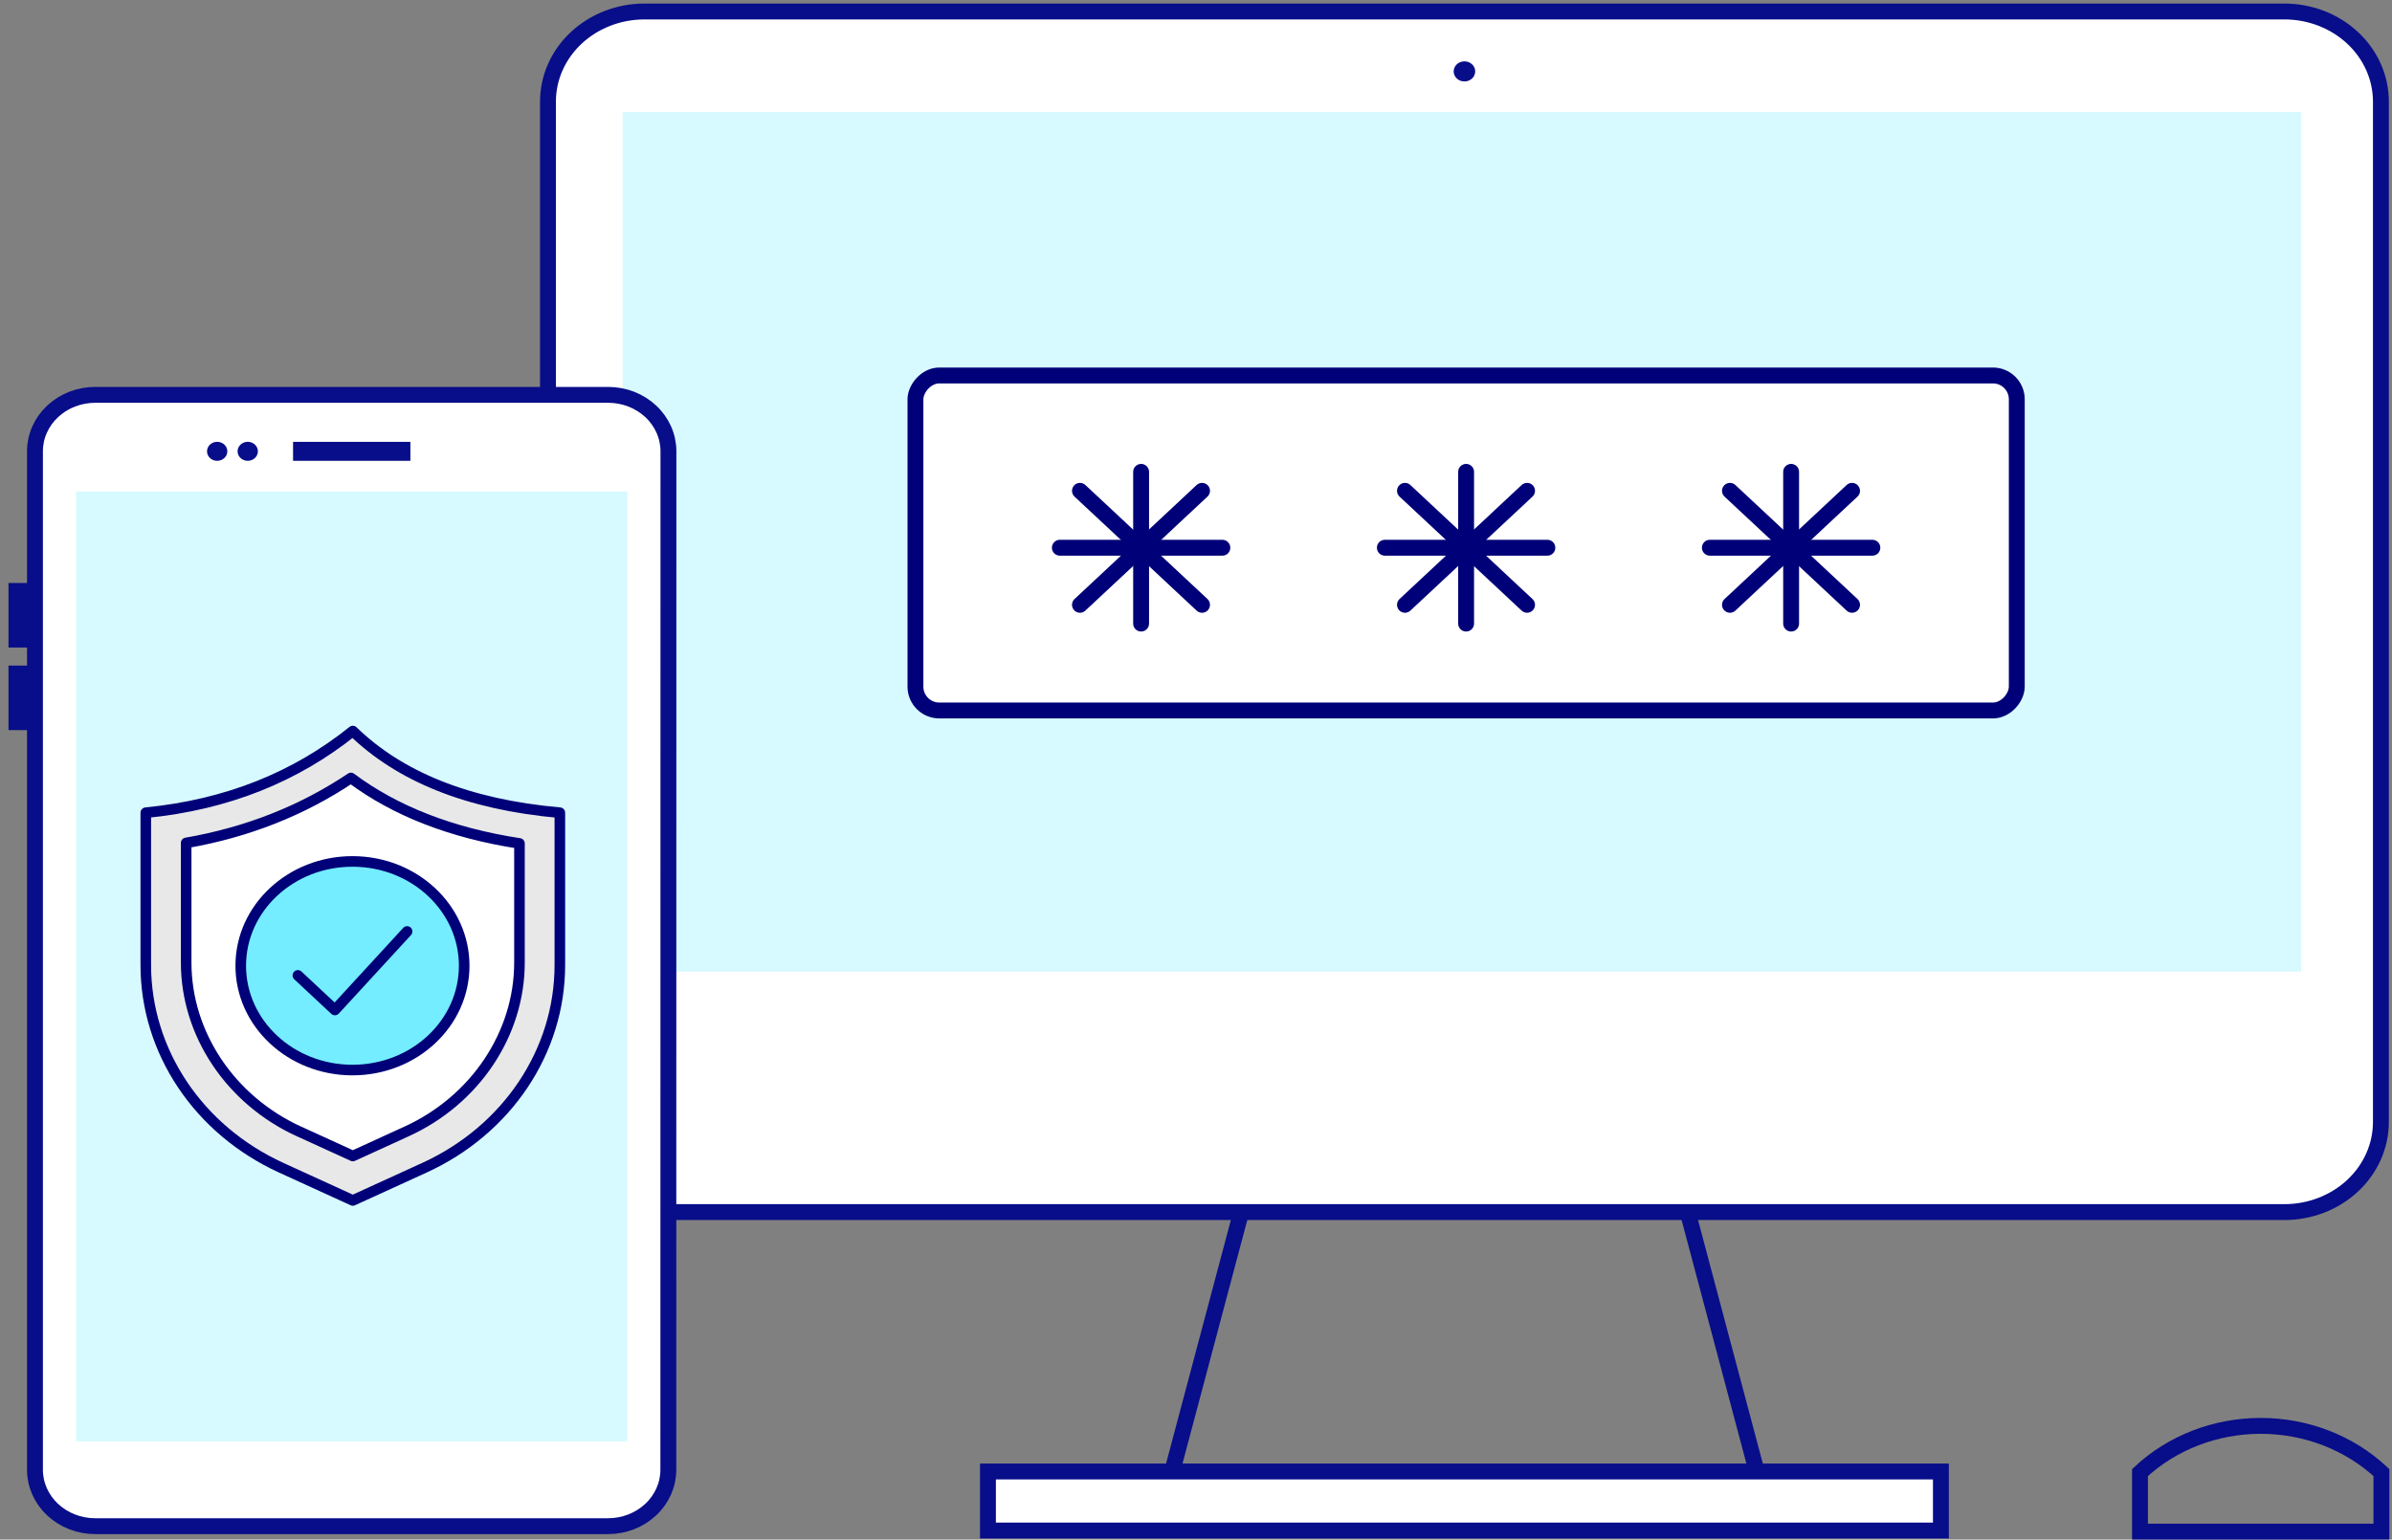
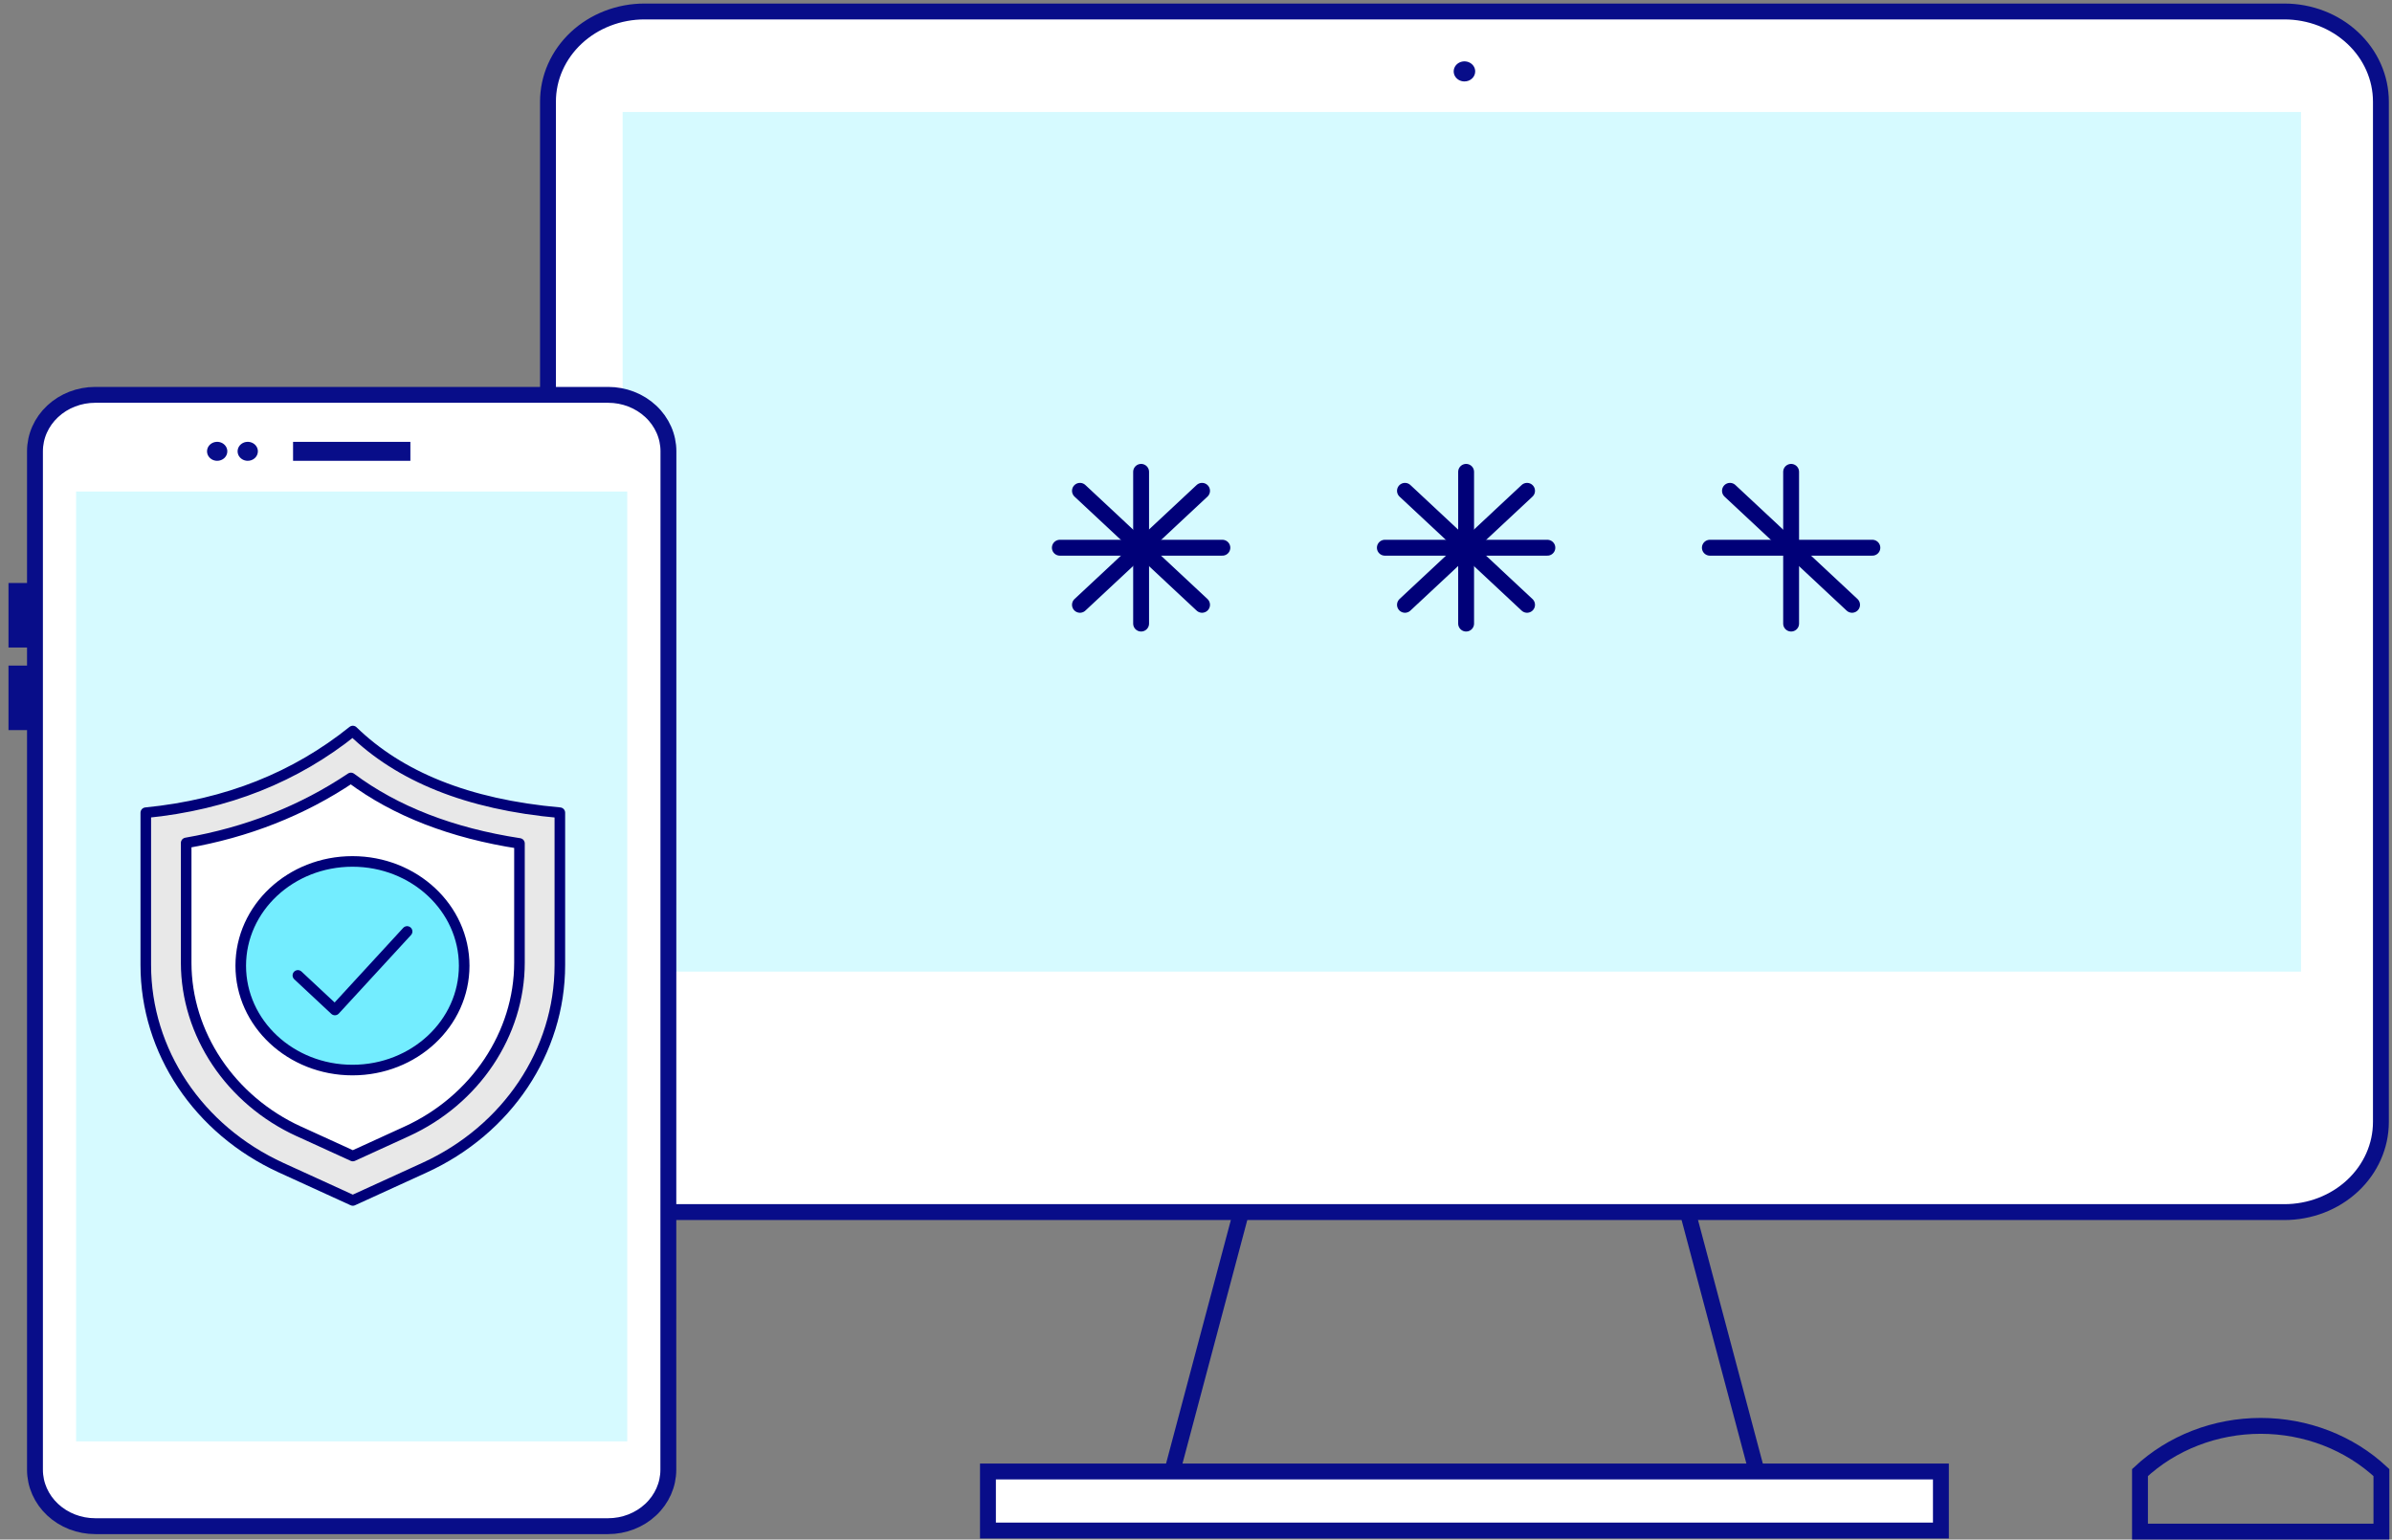
<svg xmlns="http://www.w3.org/2000/svg" width="452" height="291" viewBox="0 0 452 291" fill="none">
  <rect x="0" y="0" width="452" height="291" fill="#808080" stroke="none" />
  <path d="M129.766 2.171H121.787C119.392 2.17 117.019 2.61 114.806 3.466C112.593 4.321 110.582 5.576 108.888 7.158C107.194 8.74 105.851 10.618 104.934 12.685C104.018 14.753 103.547 16.968 103.548 19.206V212.073C103.547 214.31 104.018 216.526 104.934 218.593C105.851 220.66 107.194 222.538 108.888 224.12C110.582 225.702 112.593 226.957 114.806 227.813C117.019 228.669 119.392 229.109 121.787 229.108H431.664C436.502 229.108 441.141 227.313 444.561 224.118C447.982 220.924 449.904 216.591 449.904 212.073V19.206C449.904 14.688 447.982 10.355 444.561 7.16C441.141 3.966 436.502 2.171 431.664 2.171H129.766Z" fill="white" stroke="#080D89" stroke-width="3" stroke-miterlimit="10" />
  <path d="M276.726 15.394C276.324 15.394 275.931 15.283 275.596 15.074C275.262 14.866 275.001 14.569 274.848 14.222C274.694 13.875 274.653 13.493 274.732 13.125C274.81 12.757 275.004 12.418 275.288 12.153C275.573 11.887 275.935 11.706 276.329 11.633C276.724 11.56 277.133 11.597 277.504 11.741C277.876 11.885 278.193 12.128 278.417 12.44C278.64 12.753 278.759 13.12 278.759 13.495C278.76 13.745 278.708 13.992 278.606 14.223C278.505 14.454 278.355 14.664 278.166 14.84C277.977 15.017 277.752 15.156 277.505 15.252C277.258 15.347 276.993 15.395 276.726 15.394Z" fill="#080D89" />
  <path d="M434.807 21.166H117.653V183.652H434.807V21.166Z" fill="#D6FAFF" />
  <path d="M234.536 229.115L218.966 287.65" stroke="#080D89" stroke-width="3" stroke-miterlimit="10" />
  <path d="M318.916 229.115L334.486 287.65" stroke="#080D89" stroke-width="3" stroke-miterlimit="10" />
  <path d="M404.38 289.502V278.342C407.375 275.543 410.931 273.323 414.845 271.809C418.759 270.294 422.954 269.515 427.19 269.515C431.427 269.515 435.622 270.294 439.535 271.809C443.449 273.323 447.005 275.543 450 278.342V289.502H404.38Z" stroke="#080D89" stroke-width="3" stroke-miterlimit="10" />
  <path d="M366.759 278.137H186.685V289.298H366.759V278.137Z" fill="white" stroke="#080D89" stroke-width="3" stroke-miterlimit="10" />
-   <rect x="-1.5" y="1.5" width="208.11" height="63.321" rx="4.5" transform="matrix(-1 0 0 1 379.597 69.472)" fill="white" stroke="#000078" stroke-width="3" />
  <path d="M338.456 89.189L338.456 117.869" stroke="#000078" stroke-width="3" stroke-linecap="round" />
  <path d="M353.809 103.529L323.102 103.529" stroke="#000078" stroke-width="3" stroke-linecap="round" />
  <path d="M349.971 114.321L326.901 92.774" stroke="#000078" stroke-width="3" stroke-linecap="round" />
-   <path d="M326.9 114.321L349.97 92.774" stroke="#000078" stroke-width="3" stroke-linecap="round" />
  <path d="M277.042 89.189L277.042 117.869" stroke="#000078" stroke-width="3" stroke-linecap="round" />
  <path d="M292.395 103.529L261.688 103.529" stroke="#000078" stroke-width="3" stroke-linecap="round" />
  <path d="M288.557 114.321L265.487 92.774" stroke="#000078" stroke-width="3" stroke-linecap="round" />
  <path d="M265.487 114.321L288.557 92.774" stroke="#000078" stroke-width="3" stroke-linecap="round" />
  <path d="M215.628 89.189L215.628 117.869" stroke="#000078" stroke-width="3" stroke-linecap="round" />
  <path d="M230.981 103.529L200.274 103.529" stroke="#000078" stroke-width="3" stroke-linecap="round" />
  <path d="M227.143 114.321L204.073 92.774" stroke="#000078" stroke-width="3" stroke-linecap="round" />
  <path d="M204.072 114.321L227.143 92.774" stroke="#000078" stroke-width="3" stroke-linecap="round" />
  <g clip-path="url(#clip0_55_621)">
    <path d="M126.309 85.295C126.309 82.467 125.109 79.756 122.973 77.757C120.837 75.757 117.94 74.634 114.919 74.634H17.998C14.977 74.634 12.08 75.757 9.944 77.757C7.808 79.756 6.608 82.467 6.608 85.295V277.813C6.608 280.64 7.808 283.352 9.944 285.351C12.08 287.35 14.977 288.474 17.998 288.474H114.9C117.921 288.474 120.818 287.35 122.954 285.351C125.09 283.352 126.29 280.64 126.29 277.813L126.309 85.295Z" fill="white" stroke="#080D89" stroke-width="3" stroke-miterlimit="10" />
    <path d="M46.782 87.101C46.404 87.095 46.037 86.985 45.726 86.784C45.415 86.583 45.174 86.301 45.034 85.973C44.894 85.644 44.861 85.285 44.938 84.939C45.016 84.593 45.201 84.276 45.47 84.028C45.739 83.78 46.081 83.612 46.452 83.545C46.823 83.479 47.207 83.516 47.555 83.652C47.903 83.789 48.201 84.019 48.41 84.313C48.619 84.608 48.731 84.953 48.731 85.307C48.731 85.545 48.68 85.781 48.582 86.001C48.484 86.22 48.34 86.419 48.158 86.586C47.977 86.753 47.761 86.885 47.525 86.973C47.289 87.061 47.036 87.105 46.782 87.101Z" fill="#080D89" />
    <path d="M41.044 87.101C40.665 87.102 40.294 86.998 39.978 86.802C39.662 86.605 39.415 86.325 39.269 85.998C39.123 85.67 39.084 85.309 39.157 84.961C39.23 84.612 39.412 84.292 39.68 84.04C39.948 83.789 40.29 83.618 40.662 83.548C41.034 83.478 41.419 83.513 41.77 83.649C42.121 83.785 42.42 84.014 42.631 84.31C42.842 84.605 42.955 84.952 42.955 85.307C42.956 85.542 42.907 85.775 42.811 85.993C42.716 86.211 42.575 86.409 42.398 86.575C42.22 86.742 42.009 86.874 41.777 86.964C41.545 87.055 41.296 87.101 41.044 87.101Z" fill="#080D89" />
    <path d="M118.525 92.909H14.379V272.449H118.525V92.909Z" fill="#D6FAFF" />
    <path d="M77.547 83.519H55.378V87.101H77.547V83.519Z" fill="#080D89" />
    <path d="M7.531 110.198H1.605V122.391H7.531V110.198Z" fill="#080D89" />
    <path d="M7.531 125.809H1.605V138.002H7.531V125.809Z" fill="#080D89" />
  </g>
  <path d="M66.67 138.18C55.895 146.831 42.946 152.105 27.548 153.616V182.414C27.548 198.699 37.475 213.558 53.133 220.72L66.67 226.906L80.206 220.72C95.864 213.565 105.791 198.699 105.791 182.414V153.616C88.218 152.062 75.445 146.703 66.67 138.18Z" fill="#E8E8E8" stroke="#000078" stroke-width="2" stroke-linecap="round" stroke-linejoin="round" />
  <path d="M56.491 213.86C43.542 207.945 35.179 195.424 35.179 181.961V159.327C46.685 157.332 57.116 153.22 66.311 147.048C74.705 153.32 85.372 157.467 98.161 159.427V181.954C98.161 195.416 89.798 207.938 76.849 213.853L66.67 218.507L56.491 213.853V213.86Z" fill="white" stroke="#000078" stroke-width="2" stroke-linecap="round" stroke-linejoin="round" />
-   <path d="M66.603 202.26C54.942 202.26 45.492 193.434 45.492 182.543C45.492 171.651 54.942 162.826 66.603 162.826C78.265 162.826 87.715 171.651 87.715 182.543C87.715 193.434 78.265 202.26 66.603 202.26Z" fill="#73EDFF" stroke="#000078" stroke-width="2" stroke-linecap="round" stroke-linejoin="round" />
+   <path d="M66.603 202.26C54.942 202.26 45.492 193.434 45.492 182.543C45.492 171.651 54.942 162.826 66.603 162.826C78.265 162.826 87.715 171.651 87.715 182.543C87.715 193.434 78.265 202.26 66.603 202.26" fill="#73EDFF" stroke="#000078" stroke-width="2" stroke-linecap="round" stroke-linejoin="round" />
  <path d="M56.287 184.369L63.285 190.905L76.929 176.064" stroke="#000078" stroke-width="2" stroke-linecap="round" stroke-linejoin="round" />
  <defs>
    <clipPath id="clip0_55_621">
      <rect width="127.257" height="216.886" fill="white" transform="translate(0.676 73.114)" />
    </clipPath>
  </defs>
</svg>